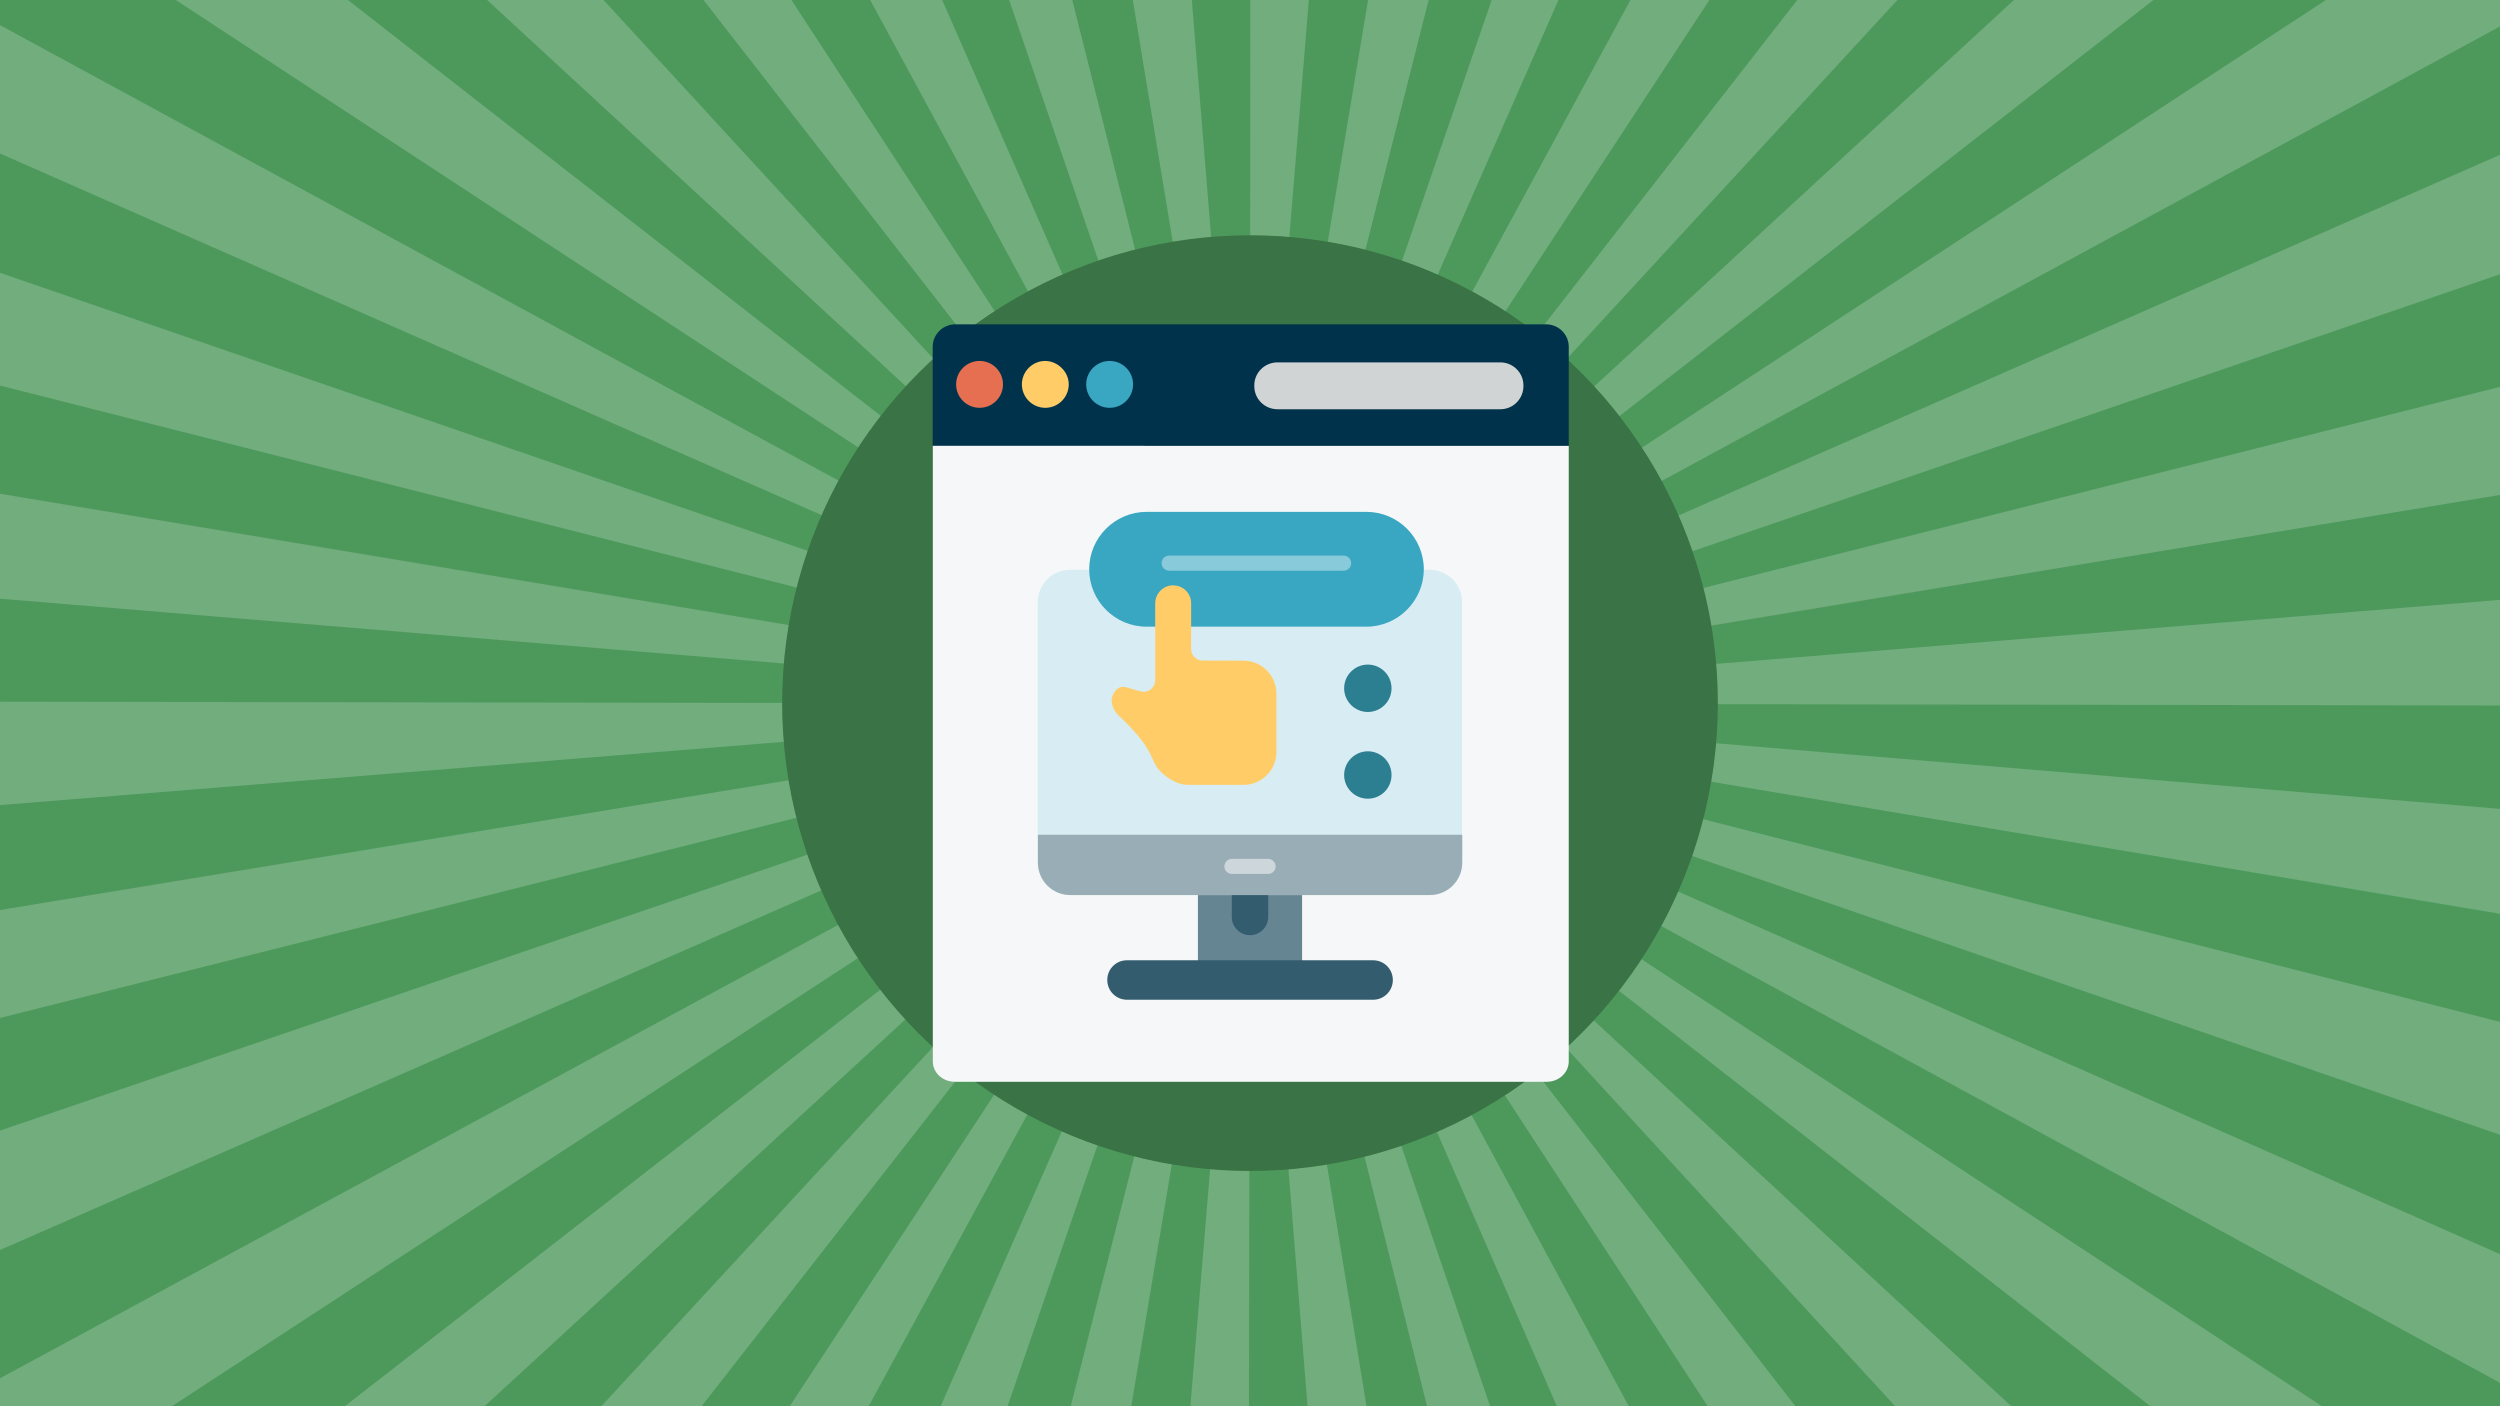
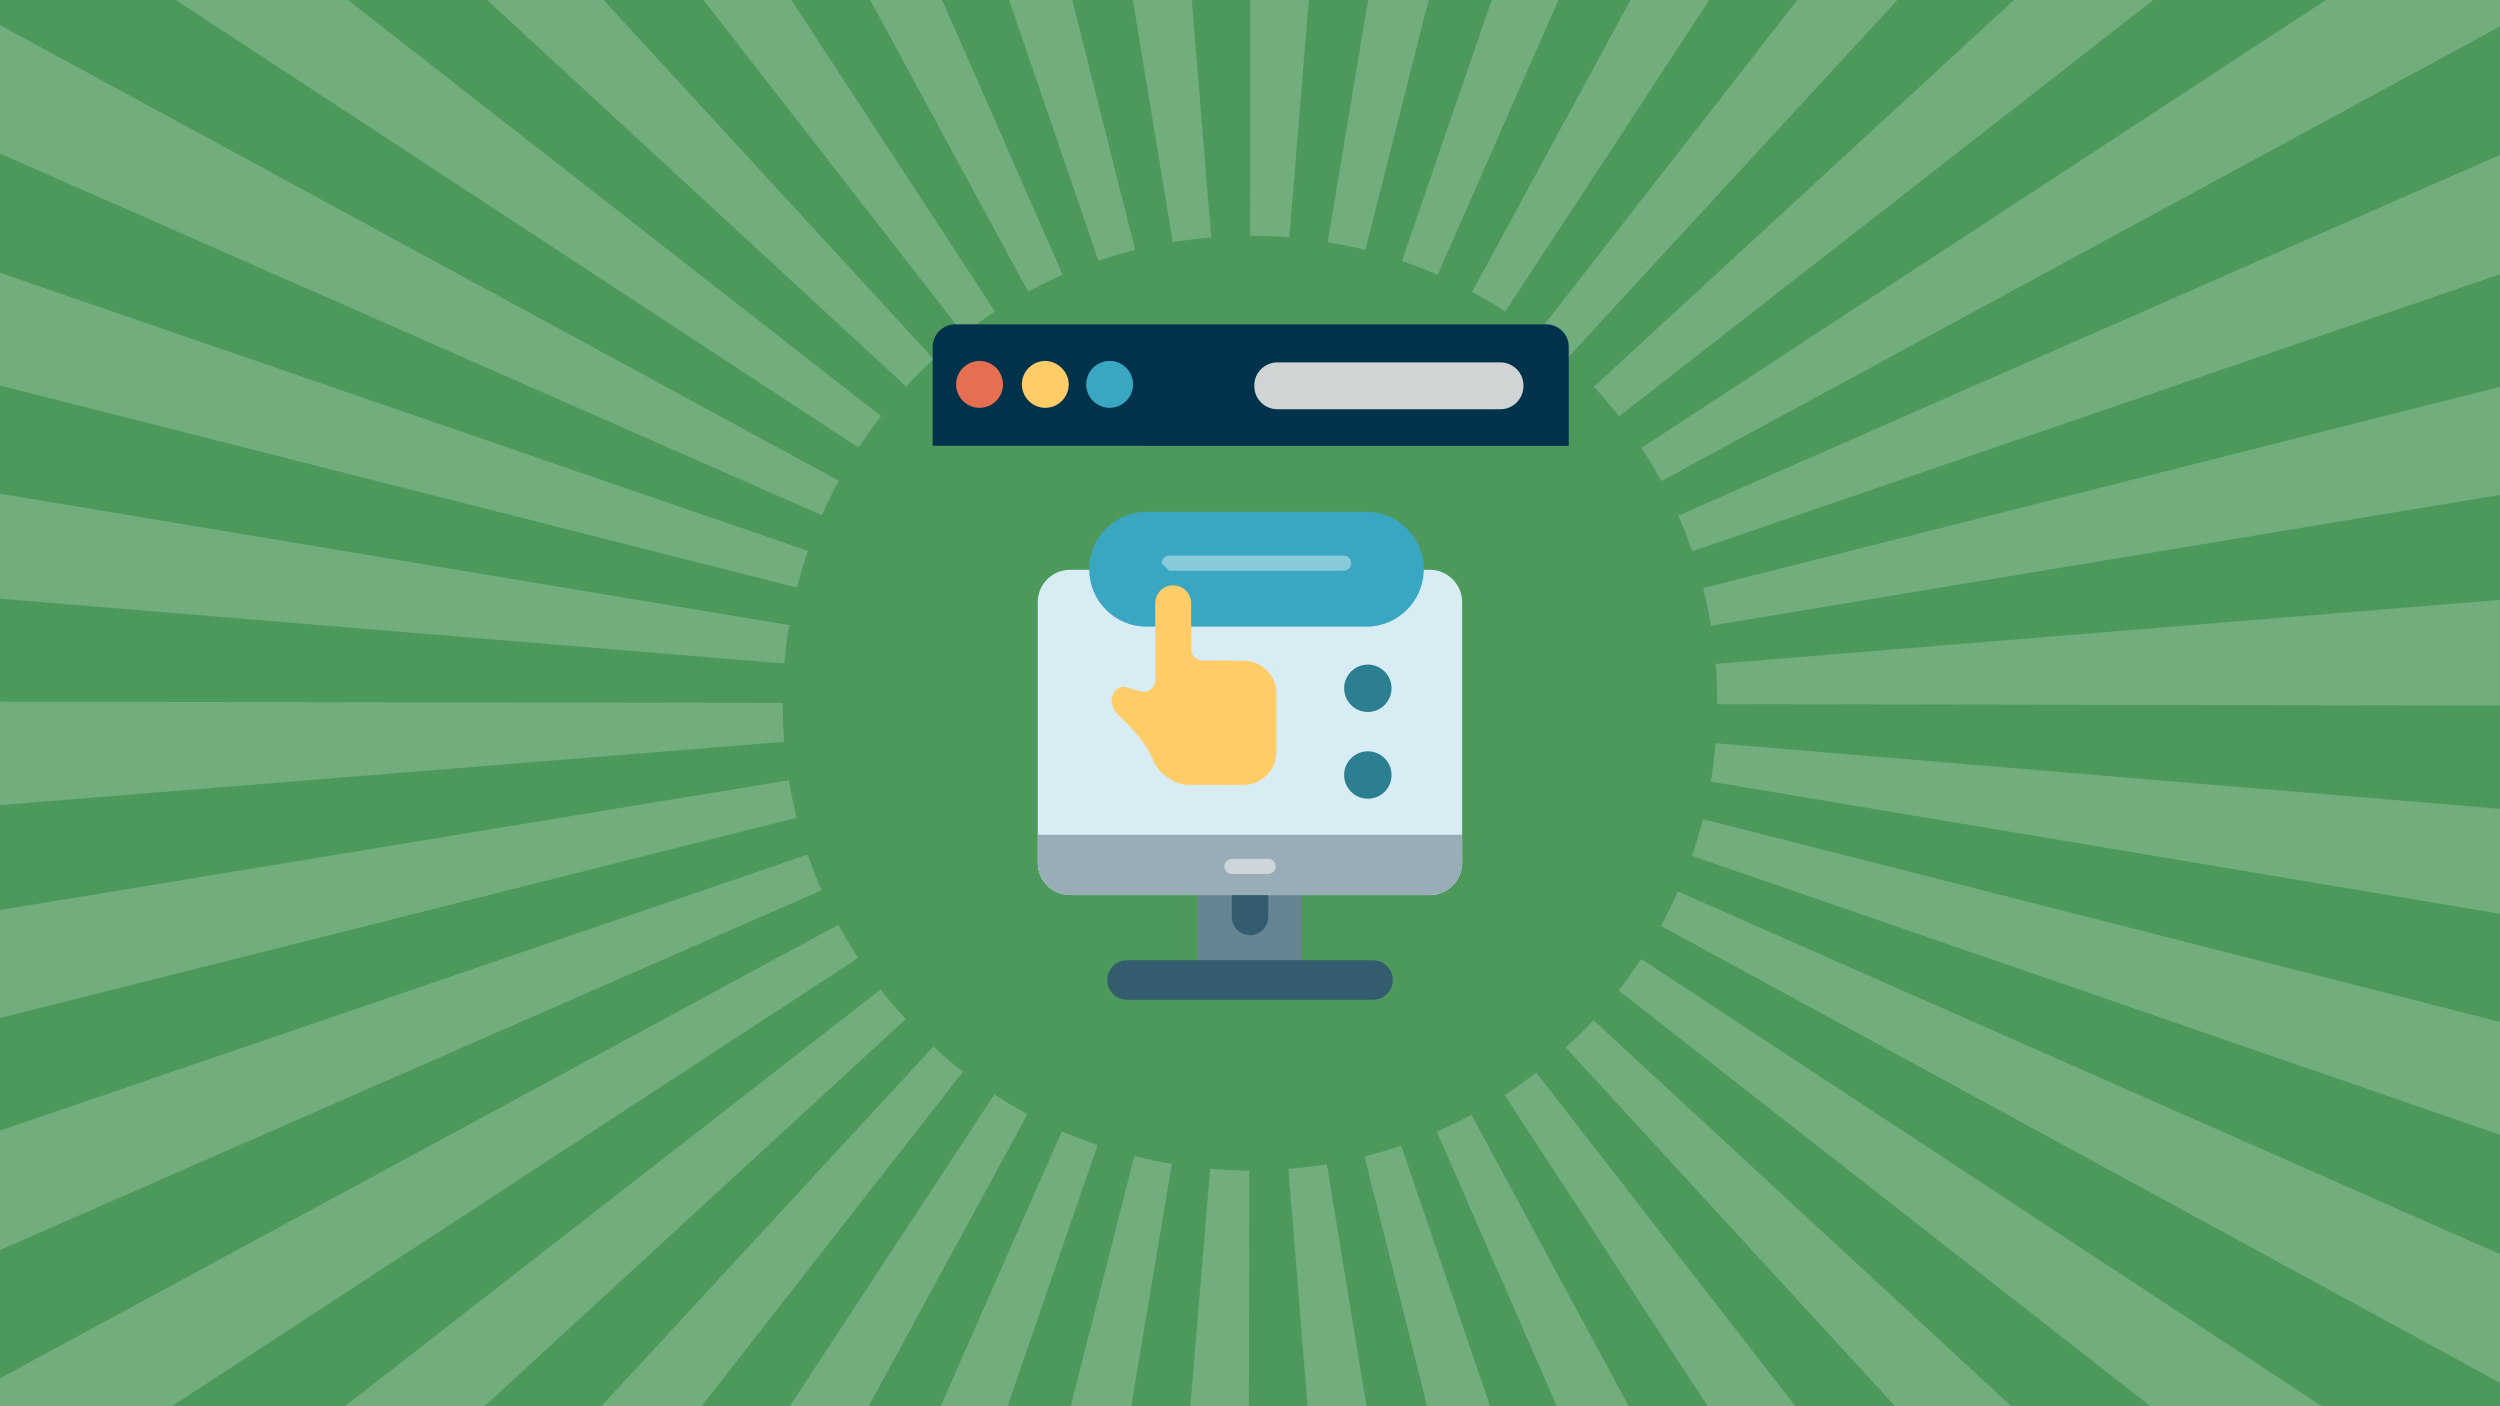
<svg xmlns="http://www.w3.org/2000/svg" id="Layer_1" x="0" y="0" version="1.1" viewBox="0 0 1920 1080" xml:space="preserve">
  <style>.st1{fill:#71ad7d}.st6{fill:#ffcc67}.st7{fill:#3aa7c2}.st12{fill:#2c7e91}</style>
  <g id="background">
    <path fill="#4d995c" d="M0 0h1920v1080H0z" />
  </g>
  <g id="starburst">
    <path d="M739.9 256.5c7.8-6.1 16-11.9 24.2-17.3L607.8 0h-67.5l199.6 256.5zM1005.2 0h-45l-.1 181.1c10 0 20.2.4 30.1 1.2l15-182.3zM900.7 186c9.7-1.6 19.6-2.8 29.5-3.6L915.3 0H870l30.7 186zM843.6 200.3c9.2-3.2 18.7-6 28.2-8.4L823.5 0H775l68.6 200.3zM612.1 451.3c2.4-9.5 5.2-19 8.4-28.2L0 209.5v86.6l612.1 155.2zM696 296.9c6.7-7.3 13.8-14.4 21.1-21.1L463.5 0h-89.4L696 296.9zM644.2 369.2L0 19.3v98.6l631.2 277.8c4-8.9 8.3-17.9 13-26.5zM659.4 343.8c5.4-8.2 11.2-16.4 17.3-24.2L267.2 0H135l524.4 343.8zM789.6 224c8.6-4.7 17.6-9.1 26.5-13L723.6 0h-55.3l121.3 224zM1260.7 344c5.4 8.2 10.5 16.8 15.2 25.5L1920 20.3V0h-133.7l-525.6 344zM1288.9 396c3.9 9 7.5 18.2 10.7 27.4L1920 210.6v-91.7L1288.9 396zM1920 380.1v-83l-612 154.5c2.4 9.5 4.4 19.2 6 28.9l606-100.4zM1019.7 186c9.7 1.6 19.4 3.6 28.9 6l48.6-192h-46.5l-31 186zM659.1 735.7c-5.4-8.2-10.5-16.8-15.2-25.5L0 1058.5v21.5h132l527.1-344.3zM1130.6 224.1c8.6 4.7 17.2 9.8 25.4 15.2L1312.8 0h-60.6l-121.6 224.1zM1076.7 200.4c9.2 3.2 18.4 6.8 27.4 10.7L1196.9 0h-51.3l-68.9 200.4zM1224.1 297c6.7 7.3 13.2 15 19.3 22.8L1653.8 0h-107.1l-322.6 297zM602.4 509.6c.8-9.9 2-19.8 3.7-29.5L0 379.2v80.6l602.4 49.8zM1180.3 256.6c7.8 6.1 15.5 12.6 22.7 19.3L1457.2 0h-76.9l-200 256.6zM1076.1 879.8c-9.2 3.2-18.7 6-28.2 8.3L1096 1080h48.4l-68.3-200.2zM1223.7 783.4c-6.7 7.3-13.8 14.4-21.2 21.1l253 275.5h89.2l-321-296.6zM1260.4 736.5c-5.4 8.2-11.3 16.4-17.3 24.2l408.4 319.3h131.8l-522.9-343.5zM1130.1 856.2c-8.6 4.7-17.6 9-26.6 13l92.2 210.8h55.2l-120.8-223.8zM1179.8 823.7c-7.8 6.1-16 11.9-24.2 17.3l155.9 239h67.4l-199.1-256.3zM602.3 569.7c-.8-9.8-1.2-19.8-1.2-29.7v-.1L0 538.9v79.4l602.3-48.6zM1920 963.2l-631.4-278.6c-4 9-8.3 17.8-13 26.5L1920 1062v-98.8zM1317.6 570.8c-.8 9.9-2.1 19.8-3.7 29.5L1920 701.8v-80.6l-602.4-50.4zM1307.8 629.1c-2.4 9.5-5.2 18.9-8.4 28.2L1920 871.5v-86.7l-612.2-155.7zM1317.6 509.9c.8 9.9 1.2 20 1.2 30.1v.8l601.1 1v-81.1l-602.3 49.2zM631 683.7c-3.9-9-7.5-18.2-10.7-27.4L0 868.3V960l631-276.3zM695.6 782.7c-6.7-7.3-13.2-15-19.3-22.8L264.8 1080h107.3l323.5-297.3zM611.9 628c-2.4-9.5-4.4-19.2-6-28.8L0 698.9v82.9L611.9 628zM739.5 823.1c-7.8-6.1-15.4-12.6-22.7-19.3l-255 276.2h77l200.7-256.9zM1019 894.1c-9.7 1.6-19.6 2.8-29.5 3.6l14.7 182.3h45.3L1019 894.1zM900 893.9c-9.7-1.6-19.4-3.7-28.8-6.1L822.3 1080h46.5L900 893.9zM959.5 898.9c-10 0-20.2-.4-30.1-1.3L914.2 1080h45l.3-181.1zM789.1 855.7c-8.6-4.7-17.2-9.8-25.4-15.2L606.5 1080h60.6l122-224.3zM842.9 879.5c-9.2-3.2-18.4-6.8-27.4-10.7L722.4 1080h51.4l69.1-200.5z" class="st1" />
  </g>
  <g id="Layer_57">
-     <circle cx="960" cy="540" r="359.3" fill="#3a7345" />
-     <path fill="#f5f7f8" d="M1180.1 323.3l24.7 19.1v472.7c0 9-7.9 15.7-16.8 15.7H733.2c-9 0-16.8-6.7-16.8-15.7V342.4l24.7-19.1h439z" />
    <path fill="#00334b" d="M1204.8 266v76.4H716.3V266c.2-9.2 7.6-16.6 16.8-16.9H1188c9.2.3 16.6 7.7 16.8 16.9z" />
    <circle cx="752.3" cy="295.2" r="18" fill="#e66f51" />
    <path d="M820.8 295.2c0 9.9-8.1 18-18 18s-18-8.1-18-18 8.1-18 18-18c9 0 18 7.9 18 18z" class="st6" />
    <circle cx="852.2" cy="295.2" r="18" class="st7" />
    <path fill="#d1d4d5" d="M1152 314.3H981.3c-9.8.1-17.9-7.7-18-17.5v-.5c-.2-9.8 7.7-17.8 17.5-18H1152c9.8-.1 17.9 7.7 18 17.5v.5c.1 9.8-7.7 17.9-17.5 18h-.5z" />
  </g>
  <g>
    <path fill="#668593" d="M920 665.9h80v86.2h-80z" />
    <path fill="#d8edf3" d="M821.9 437.6H1098c13.7 0 24.8 11 24.9 24.7v200.2c0 13.7-11 24.8-24.7 24.9H821.9c-13.7 0-24.8-11-24.9-24.7V462.5c0-13.7 11-24.8 24.7-24.9h.2z" />
    <path d="M1049.3 481.3H880.6c-24.4 0-44.1-19.8-44.1-44.1s19.8-44.1 44.1-44.1h168.7c24.4 0 44.2 19.8 44.2 44.2-.1 24.2-19.9 44-44.2 44z" class="st7" />
    <path d="M900.9 449.5c-7.5.1-13.6 6.2-13.7 13.7v59.2c0 4.9-3.9 8.8-8.8 8.9-.8 0-1.6-.1-2.4-.3l-11.7-3.3c-5.7-1.6-10.6 4.8-10.6 10.6.4 4.6 2.6 8.9 6.1 11.9 32.4 30.5 20.3 34.7 36.1 46.3 4.8 3.5 10.4 6.3 16.8 6.3h42.2c14 0 25.4-11.3 25.4-25.3v-44.7c0-14-11.3-25.4-25.3-25.4h-.1l-31.3-.1c-4.9 0-8.8-4-8.8-8.8v-35.2c0-7.6-6.1-13.7-13.6-13.7-.2-.1-.2-.1-.3-.1z" class="st6" />
    <path fill="#335c6f" d="M865.2 737.5h189.7c8.4.2 15 7.1 14.8 15.5-.2 8.1-6.7 14.6-14.8 14.8H865.2c-8.4-.2-15-7.1-14.8-15.5.1-8.1 6.7-14.7 14.8-14.8zM974 687.4v16.8c0 7.8-6.3 14-14 14-7.8 0-14-6.3-14-14v-16.8h28z" />
    <circle cx="1050.5" cy="528.6" r="18.2" class="st12" />
    <path d="M1050.5 577c10 0 18.2 8.1 18.2 18.2s-8.1 18.2-18.2 18.2c-10 0-18.2-8.1-18.2-18.2 0-10 8.2-18.2 18.2-18.2z" class="st12" />
    <path fill="#99adb7" d="M797.1 641.1v21.4c0 13.7 11 24.8 24.7 24.9h276.3c13.7 0 24.8-11 24.9-24.7V641.1H797.1z" />
    <path fill="#ccd6db" fill-rule="evenodd" d="M946.1 671.2h27.8c3.2 0 5.8-2.6 5.8-5.8 0-3.2-2.6-5.8-5.8-5.8h-27.8c-3.2 0-5.8 2.6-5.8 5.8 0 3.2 2.6 5.8 5.8 5.8z" clip-rule="evenodd" />
-     <path fill="#89cada" fill-rule="evenodd" d="M897.9 438.3h134c3.2 0 5.8-2.6 5.8-5.8s-2.6-5.8-5.8-5.8h-134c-3.2 0-5.8 2.6-5.8 5.8s2.6 5.8 5.8 5.8z" clip-rule="evenodd" />
+     <path fill="#89cada" fill-rule="evenodd" d="M897.9 438.3h134c3.2 0 5.8-2.6 5.8-5.8s-2.6-5.8-5.8-5.8h-134c-3.2 0-5.8 2.6-5.8 5.8z" clip-rule="evenodd" />
  </g>
</svg>